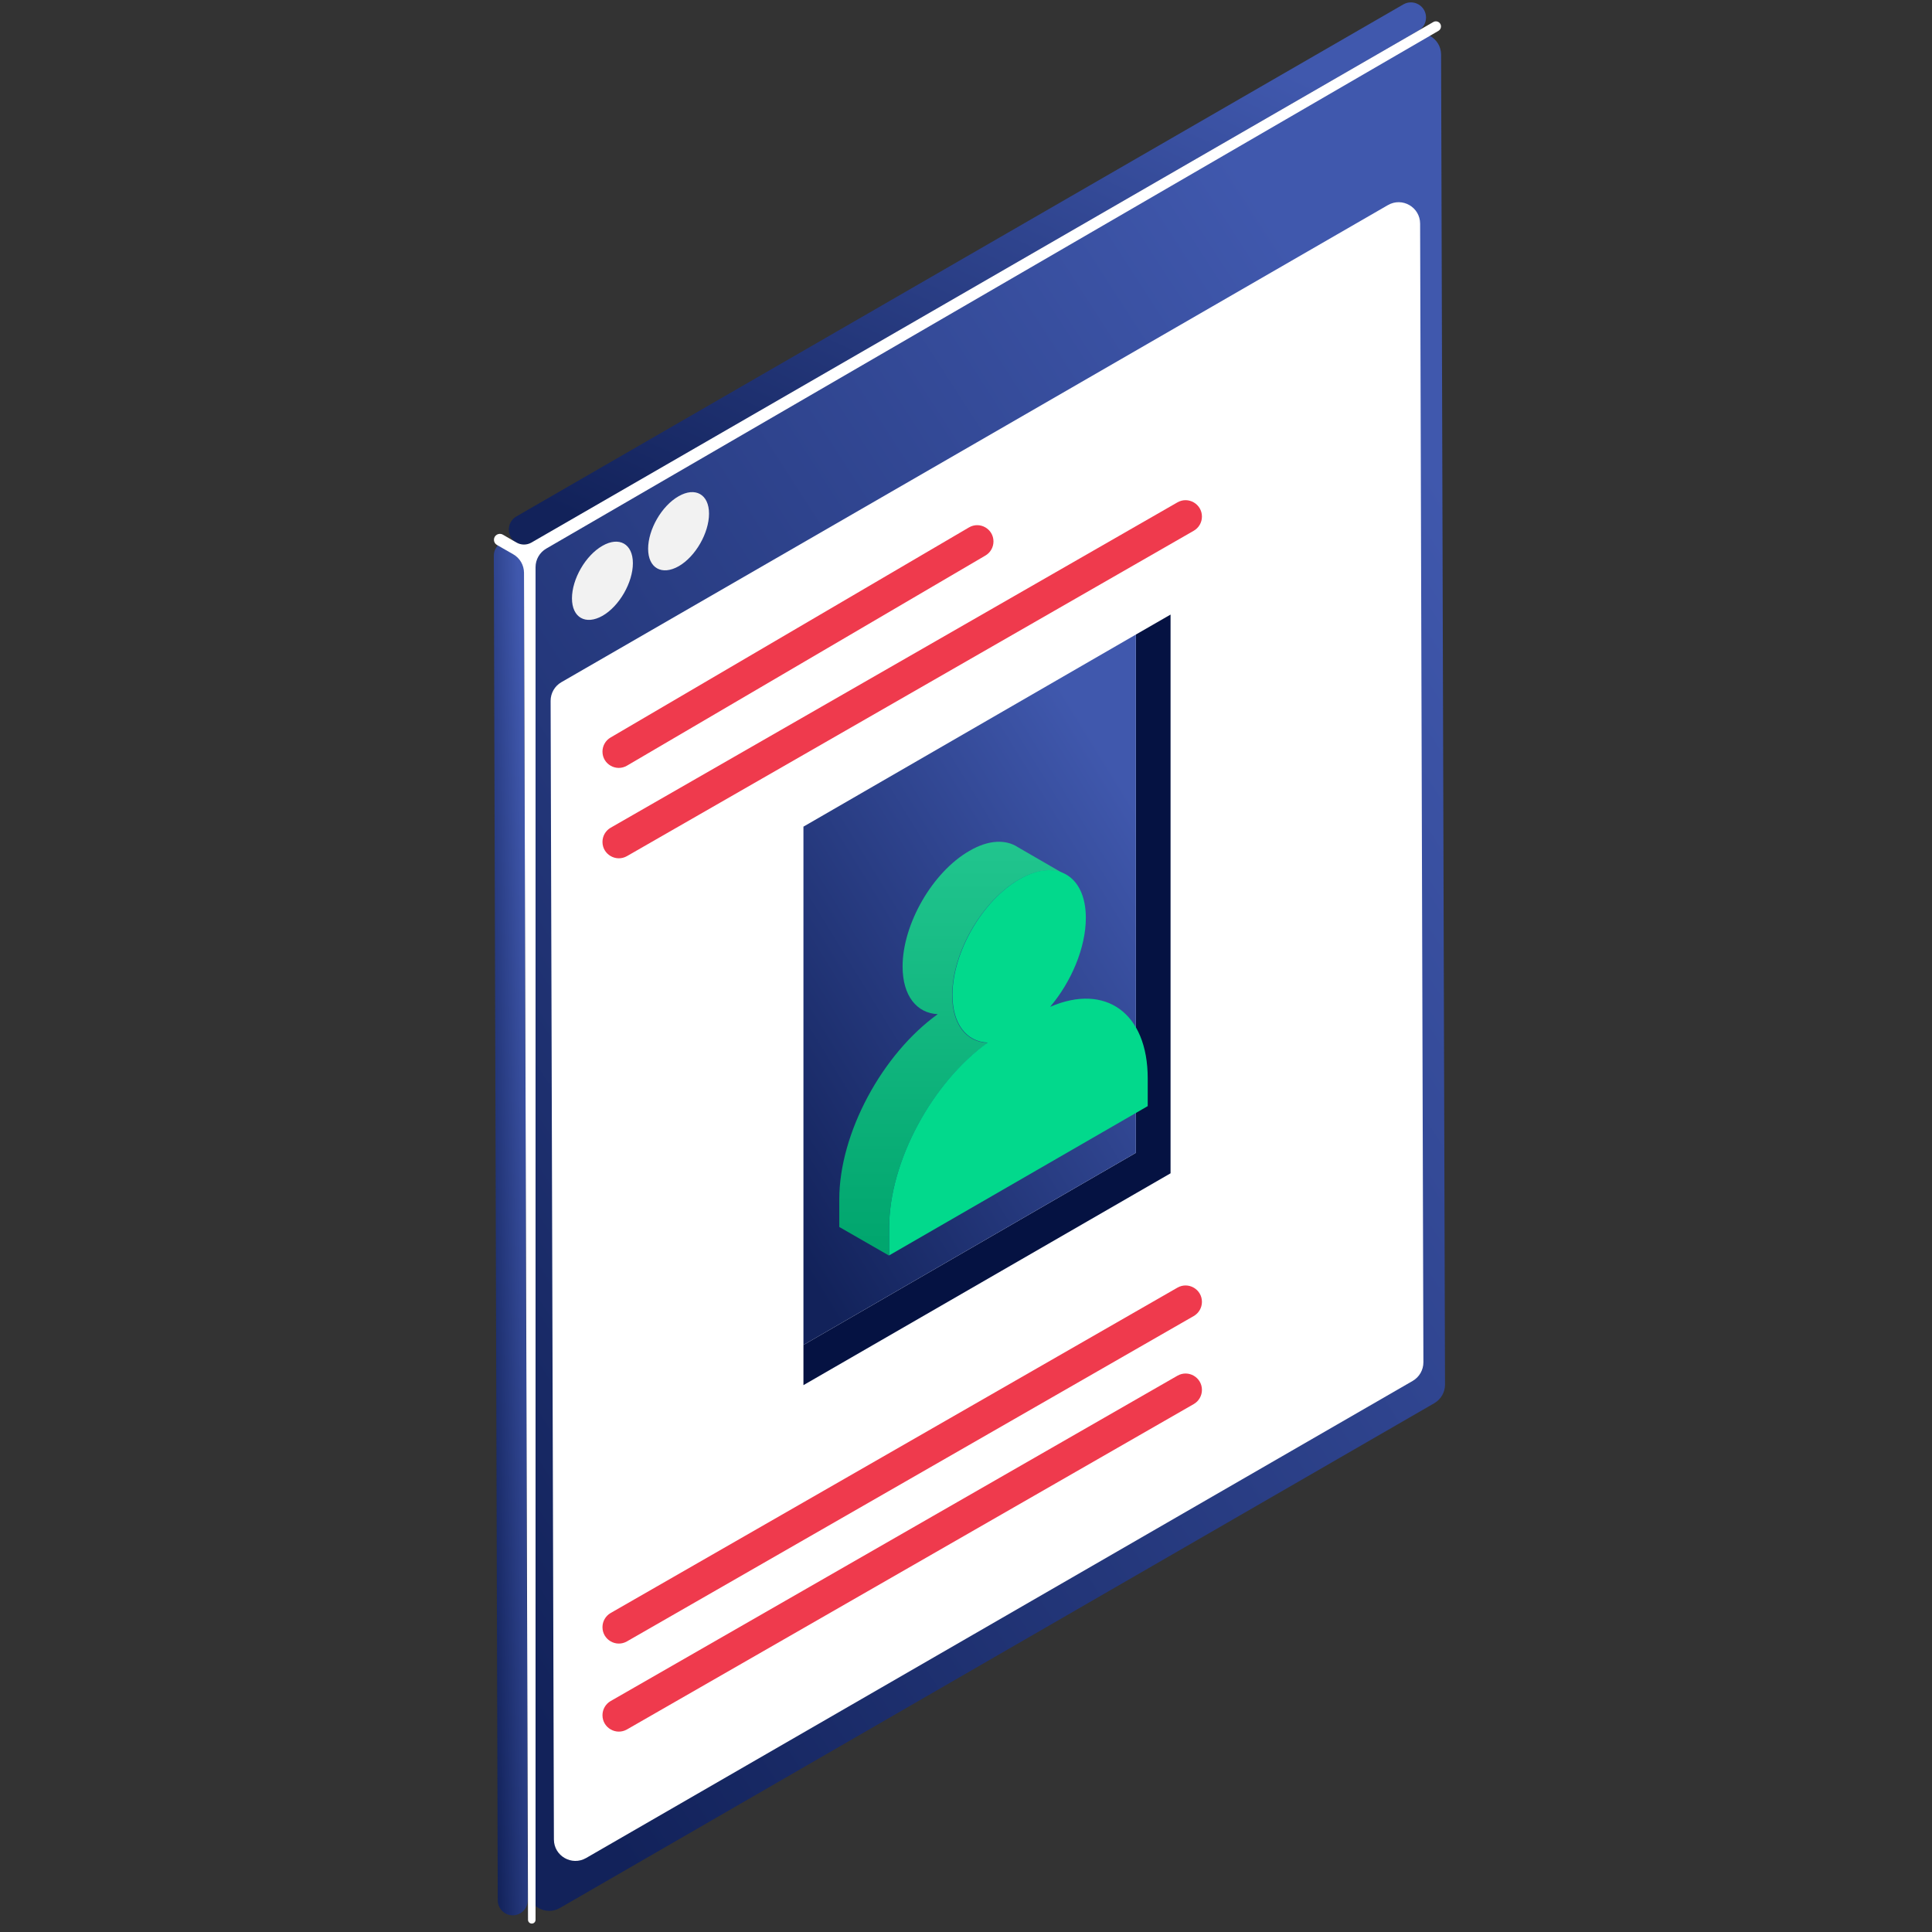
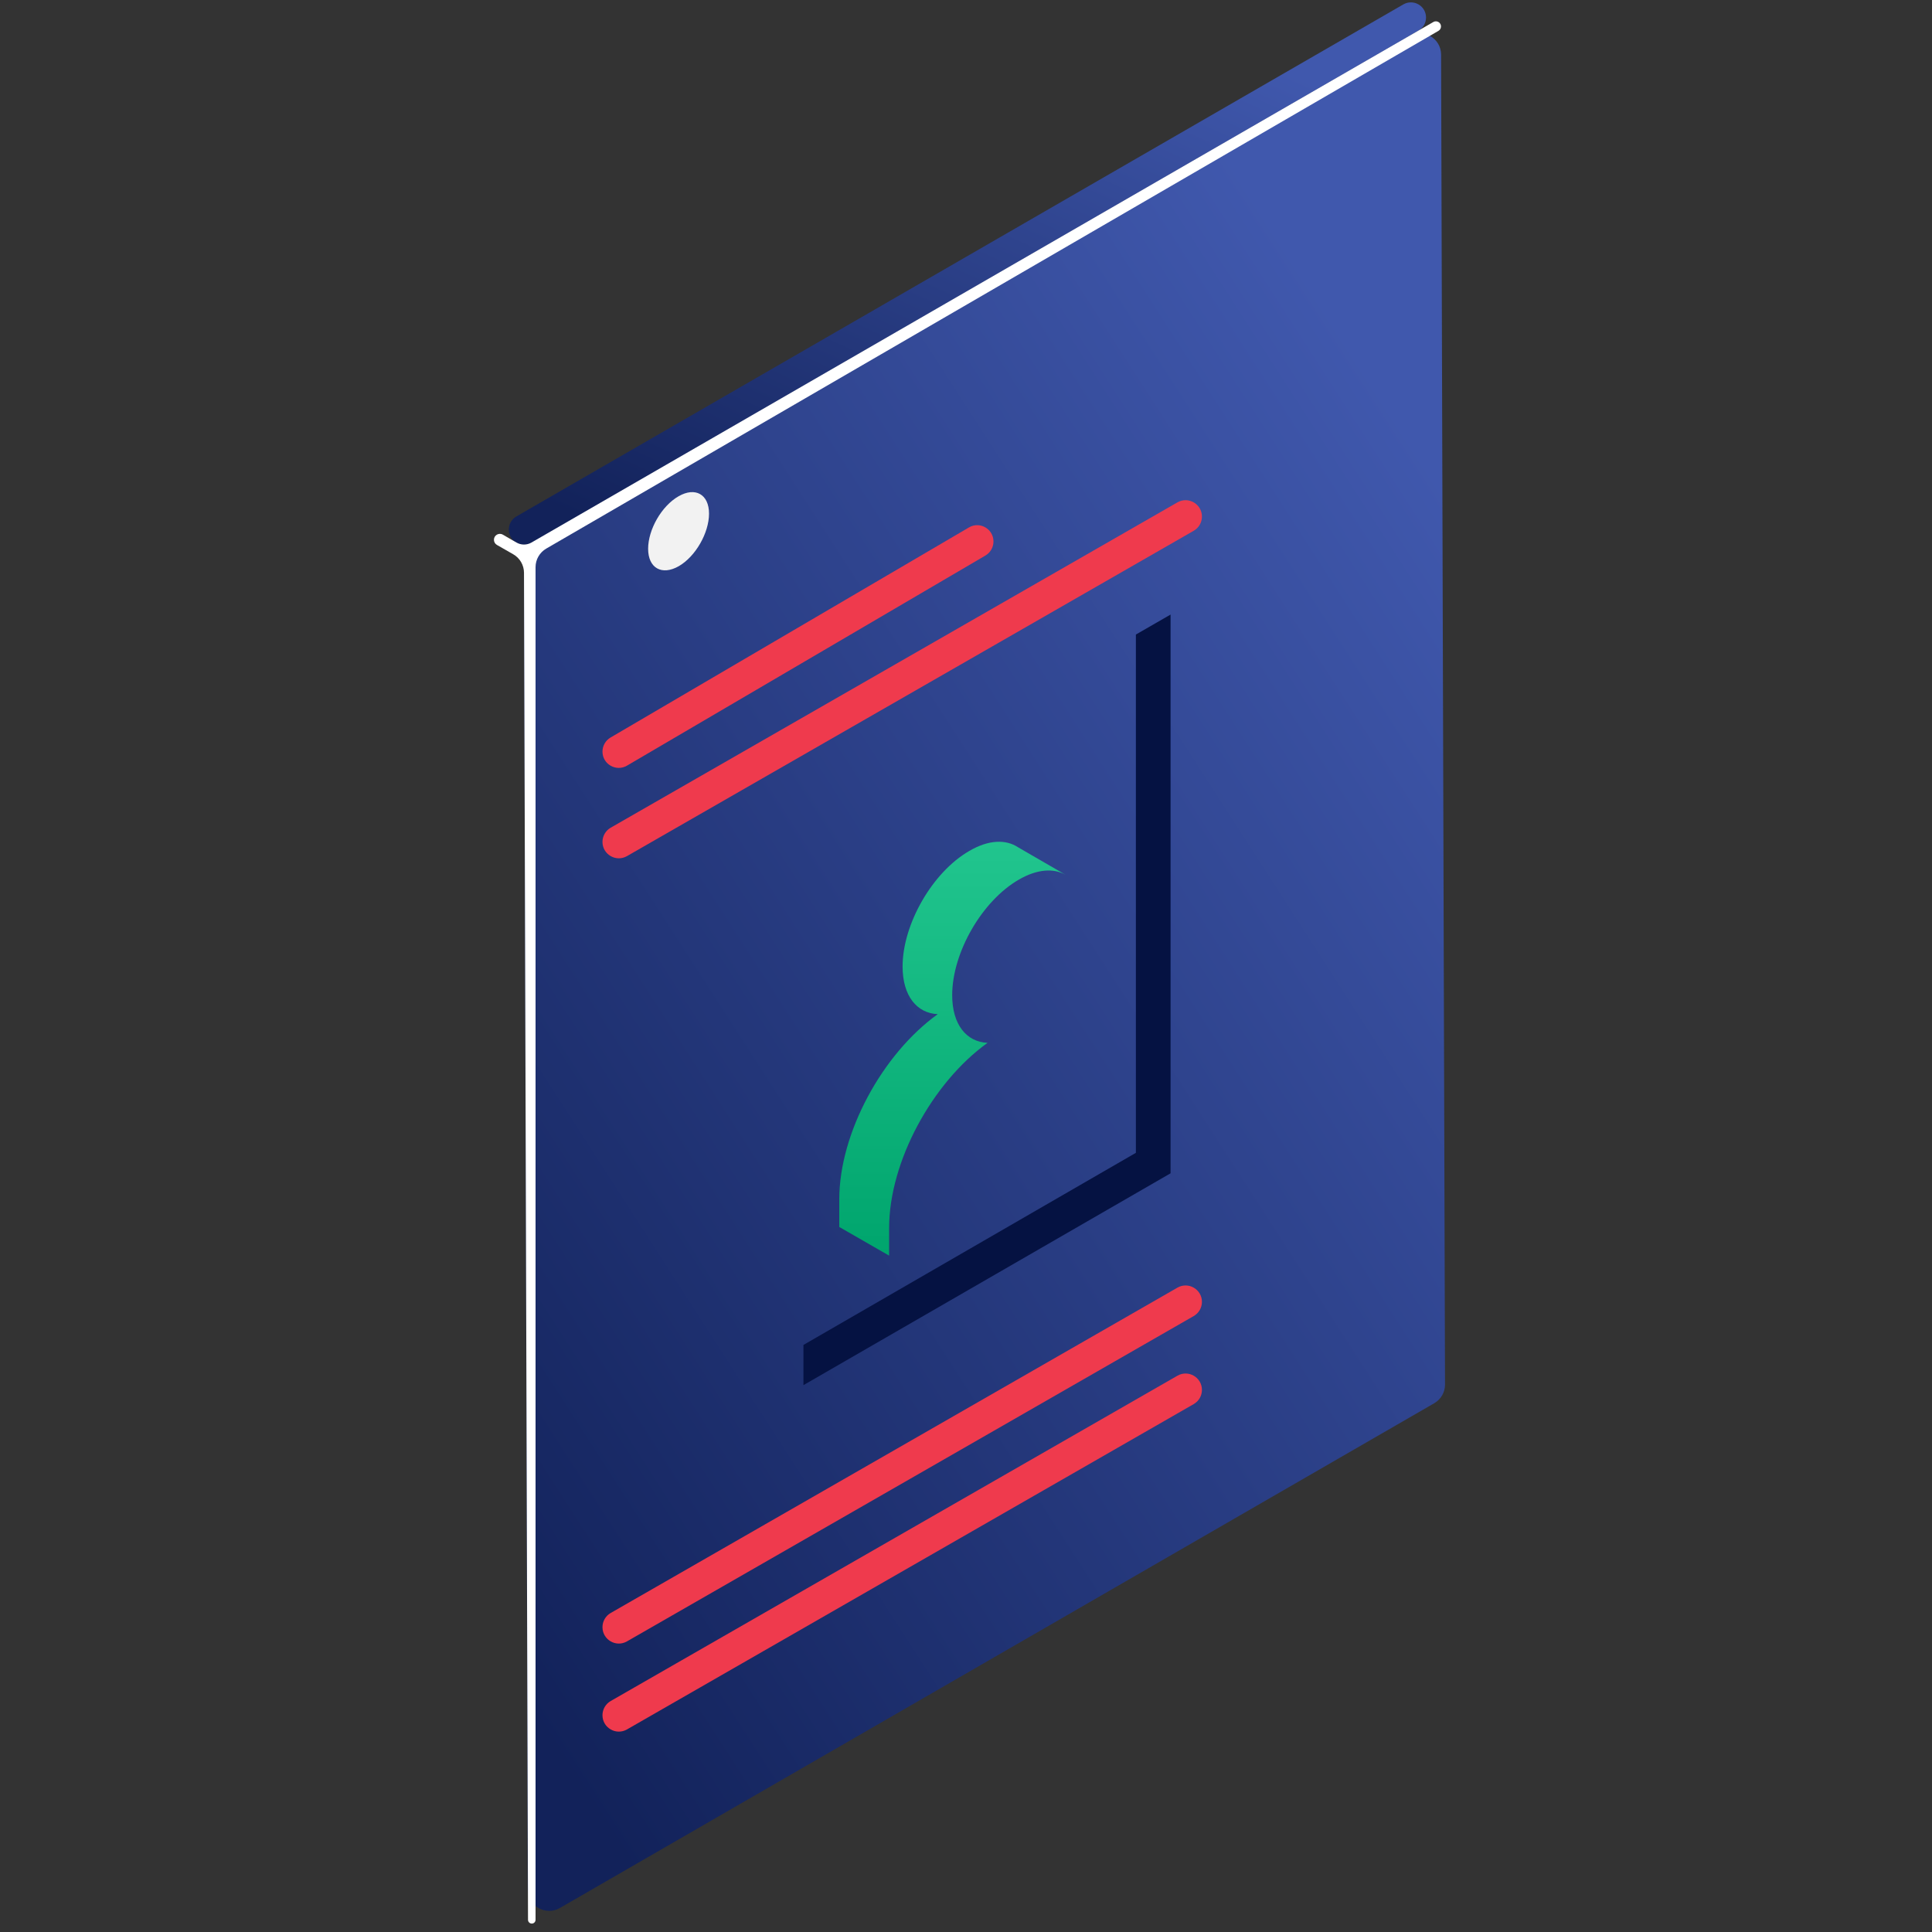
<svg xmlns="http://www.w3.org/2000/svg" width="100" height="100" viewBox="0 0 100 100" fill="none">
  <rect x="0" y="0" width="100" height="100" fill="#333333" stroke="none" />
-   <path d="M27.316 98.358C27.317 98.958 26.666 99.333 26.148 99.03C25.911 98.891 25.765 98.637 25.764 98.362L25.559 28.77C25.557 28.167 26.211 27.789 26.733 28.092C26.972 28.232 27.12 28.488 27.121 28.766L27.316 98.358Z" fill="url(#paint0_linear_1473_103024)" />
  <path d="M27.514 28.09C27.27 28.231 26.97 28.23 26.727 28.089C26.205 27.785 26.206 27.032 26.729 26.73L72.637 0.228C72.881 0.087 73.181 0.088 73.424 0.23C73.942 0.534 73.94 1.283 73.42 1.584L27.514 28.09Z" fill="url(#paint1_linear_1473_103024)" />
  <path d="M72.924 1.869C73.663 1.442 74.588 1.974 74.591 2.828L74.794 71.665C74.795 72.063 74.583 72.431 74.238 72.63L28.98 98.757C28.241 99.183 27.316 98.651 27.314 97.797L27.121 28.961C27.12 28.563 27.332 28.195 27.677 27.995L72.924 1.869Z" fill="url(#paint2_linear_1473_103024)" />
-   <path d="M31.182 28.251C30.305 28.751 29.605 29.972 29.605 30.971C29.605 31.97 30.316 32.37 31.193 31.87C32.059 31.37 32.758 30.149 32.758 29.15C32.758 28.151 32.048 27.752 31.182 28.251Z" fill="#F2F2F2" />
  <path d="M35.123 25.687C34.246 26.186 33.547 27.407 33.547 28.406C33.547 29.405 34.257 29.805 35.134 29.305C36 28.806 36.699 27.585 36.699 26.586C36.699 25.587 35.989 25.187 35.123 25.687Z" fill="#F2F2F2" />
-   <path d="M73.505 11.575C73.503 10.722 72.578 10.189 71.838 10.616L29.056 35.311C28.711 35.51 28.499 35.878 28.5 36.276L28.67 95.212C28.673 96.065 29.597 96.597 30.337 96.171L73.12 71.476C73.464 71.277 73.676 70.909 73.675 70.51L73.505 11.575Z" fill="white" />
  <path d="M31.184 38.903C31.184 38.604 31.342 38.327 31.6 38.175L50.153 27.3C50.715 26.97 51.422 27.375 51.422 28.027C51.422 28.326 51.264 28.603 51.006 28.754L32.453 39.63C31.891 39.959 31.184 39.554 31.184 38.903Z" fill="#EF3A4D" />
  <path d="M31.184 43.577C31.184 43.273 31.346 42.993 31.609 42.842L60.943 26.003C61.508 25.679 62.212 26.087 62.212 26.738C62.212 27.042 62.05 27.322 61.786 27.473L32.453 44.312C31.888 44.636 31.184 44.228 31.184 43.577Z" fill="#EF3A4D" />
  <path d="M31.184 88.78C31.184 88.477 31.346 88.196 31.609 88.045L60.943 71.207C61.508 70.882 62.212 71.29 62.212 71.941C62.212 72.245 62.05 72.525 61.786 72.676L32.453 89.515C31.888 89.839 31.184 89.431 31.184 88.78Z" fill="#EF3A4D" />
  <path d="M31.184 84.222C31.184 83.919 31.346 83.639 31.609 83.488L60.943 66.649C61.508 66.325 62.212 66.732 62.212 67.384C62.212 67.687 62.05 67.968 61.786 68.119L32.453 84.957C31.888 85.282 31.184 84.874 31.184 84.222Z" fill="#EF3A4D" />
  <path d="M60.588 31.81V60.73L41.586 71.695V69.614L58.793 59.67V32.844L60.588 31.81Z" fill="#051242" />
-   <path d="M58.793 32.844V59.67L41.586 69.614V42.787L58.793 32.844Z" fill="url(#paint3_linear_1473_103024)" />
  <path d="M51.104 53.976C50.02 53.926 49.285 53.029 49.285 51.509C49.285 49.304 50.83 46.625 52.737 45.528C53.684 44.98 54.531 44.93 55.154 45.279L52.699 43.858C52.064 43.435 51.167 43.46 50.17 44.045C48.264 45.142 46.718 47.833 46.718 50.026C46.718 51.547 47.454 52.444 48.538 52.493C45.672 54.549 43.441 58.649 43.441 62.075V63.508L46.021 64.991V63.558C46.021 60.132 48.251 56.032 51.117 53.976H51.104Z" fill="url(#paint4_linear_1473_103024)" />
-   <path d="M54.359 52.107C55.456 50.811 56.203 49.042 56.203 47.509C56.203 45.304 54.658 44.407 52.752 45.516C50.846 46.612 49.3 49.304 49.3 51.497C49.3 53.017 50.036 53.914 51.12 53.964C48.254 56.02 46.023 60.119 46.023 63.545V64.978L59.406 57.253V55.82C59.406 52.419 57.213 50.886 54.372 52.107H54.359Z" fill="#02D98C" />
  <path d="M25.566 27.939C25.566 28.05 25.625 28.151 25.721 28.206L26.562 28.687C26.908 28.884 27.121 29.251 27.122 29.648L27.33 99.37C27.331 99.519 27.492 99.613 27.622 99.539C27.683 99.504 27.72 99.439 27.72 99.37V29.357C27.72 28.961 27.931 28.595 28.273 28.396L74.454 1.597C74.536 1.55 74.586 1.463 74.586 1.368C74.586 1.165 74.366 1.038 74.189 1.139L27.509 28.082C27.269 28.221 26.972 28.221 26.732 28.081L26.027 27.674C25.823 27.555 25.566 27.703 25.566 27.939Z" fill="white" />
  <defs>
    <linearGradient id="paint0_linear_1473_103024" x1="26.926" y1="33.177" x2="23.673" y2="33.282" gradientUnits="userSpaceOnUse">
      <stop stop-color="#4058AD" />
      <stop offset="1" stop-color="#12225A" />
    </linearGradient>
    <linearGradient id="paint1_linear_1473_103024" x1="63.287" y1="2.171" x2="48.462" y2="35.108" gradientUnits="userSpaceOnUse">
      <stop stop-color="#4058AD" />
      <stop offset="1" stop-color="#12225A" />
    </linearGradient>
    <linearGradient id="paint2_linear_1473_103024" x1="64.226" y1="8.81" x2="1.788" y2="49.044" gradientUnits="userSpaceOnUse">
      <stop stop-color="#4058AD" />
      <stop offset="1" stop-color="#12225A" />
    </linearGradient>
    <linearGradient id="paint3_linear_1473_103024" x1="54.979" y1="35.526" x2="31.832" y2="49.757" gradientUnits="userSpaceOnUse">
      <stop stop-color="#4058AD" />
      <stop offset="1" stop-color="#12225A" />
    </linearGradient>
    <linearGradient id="paint4_linear_1473_103024" x1="49.298" y1="43.569" x2="49.298" y2="64.991" gradientUnits="userSpaceOnUse">
      <stop stop-color="#21C58E" />
      <stop offset="1" stop-color="#00A56D" />
    </linearGradient>
  </defs>
</svg>